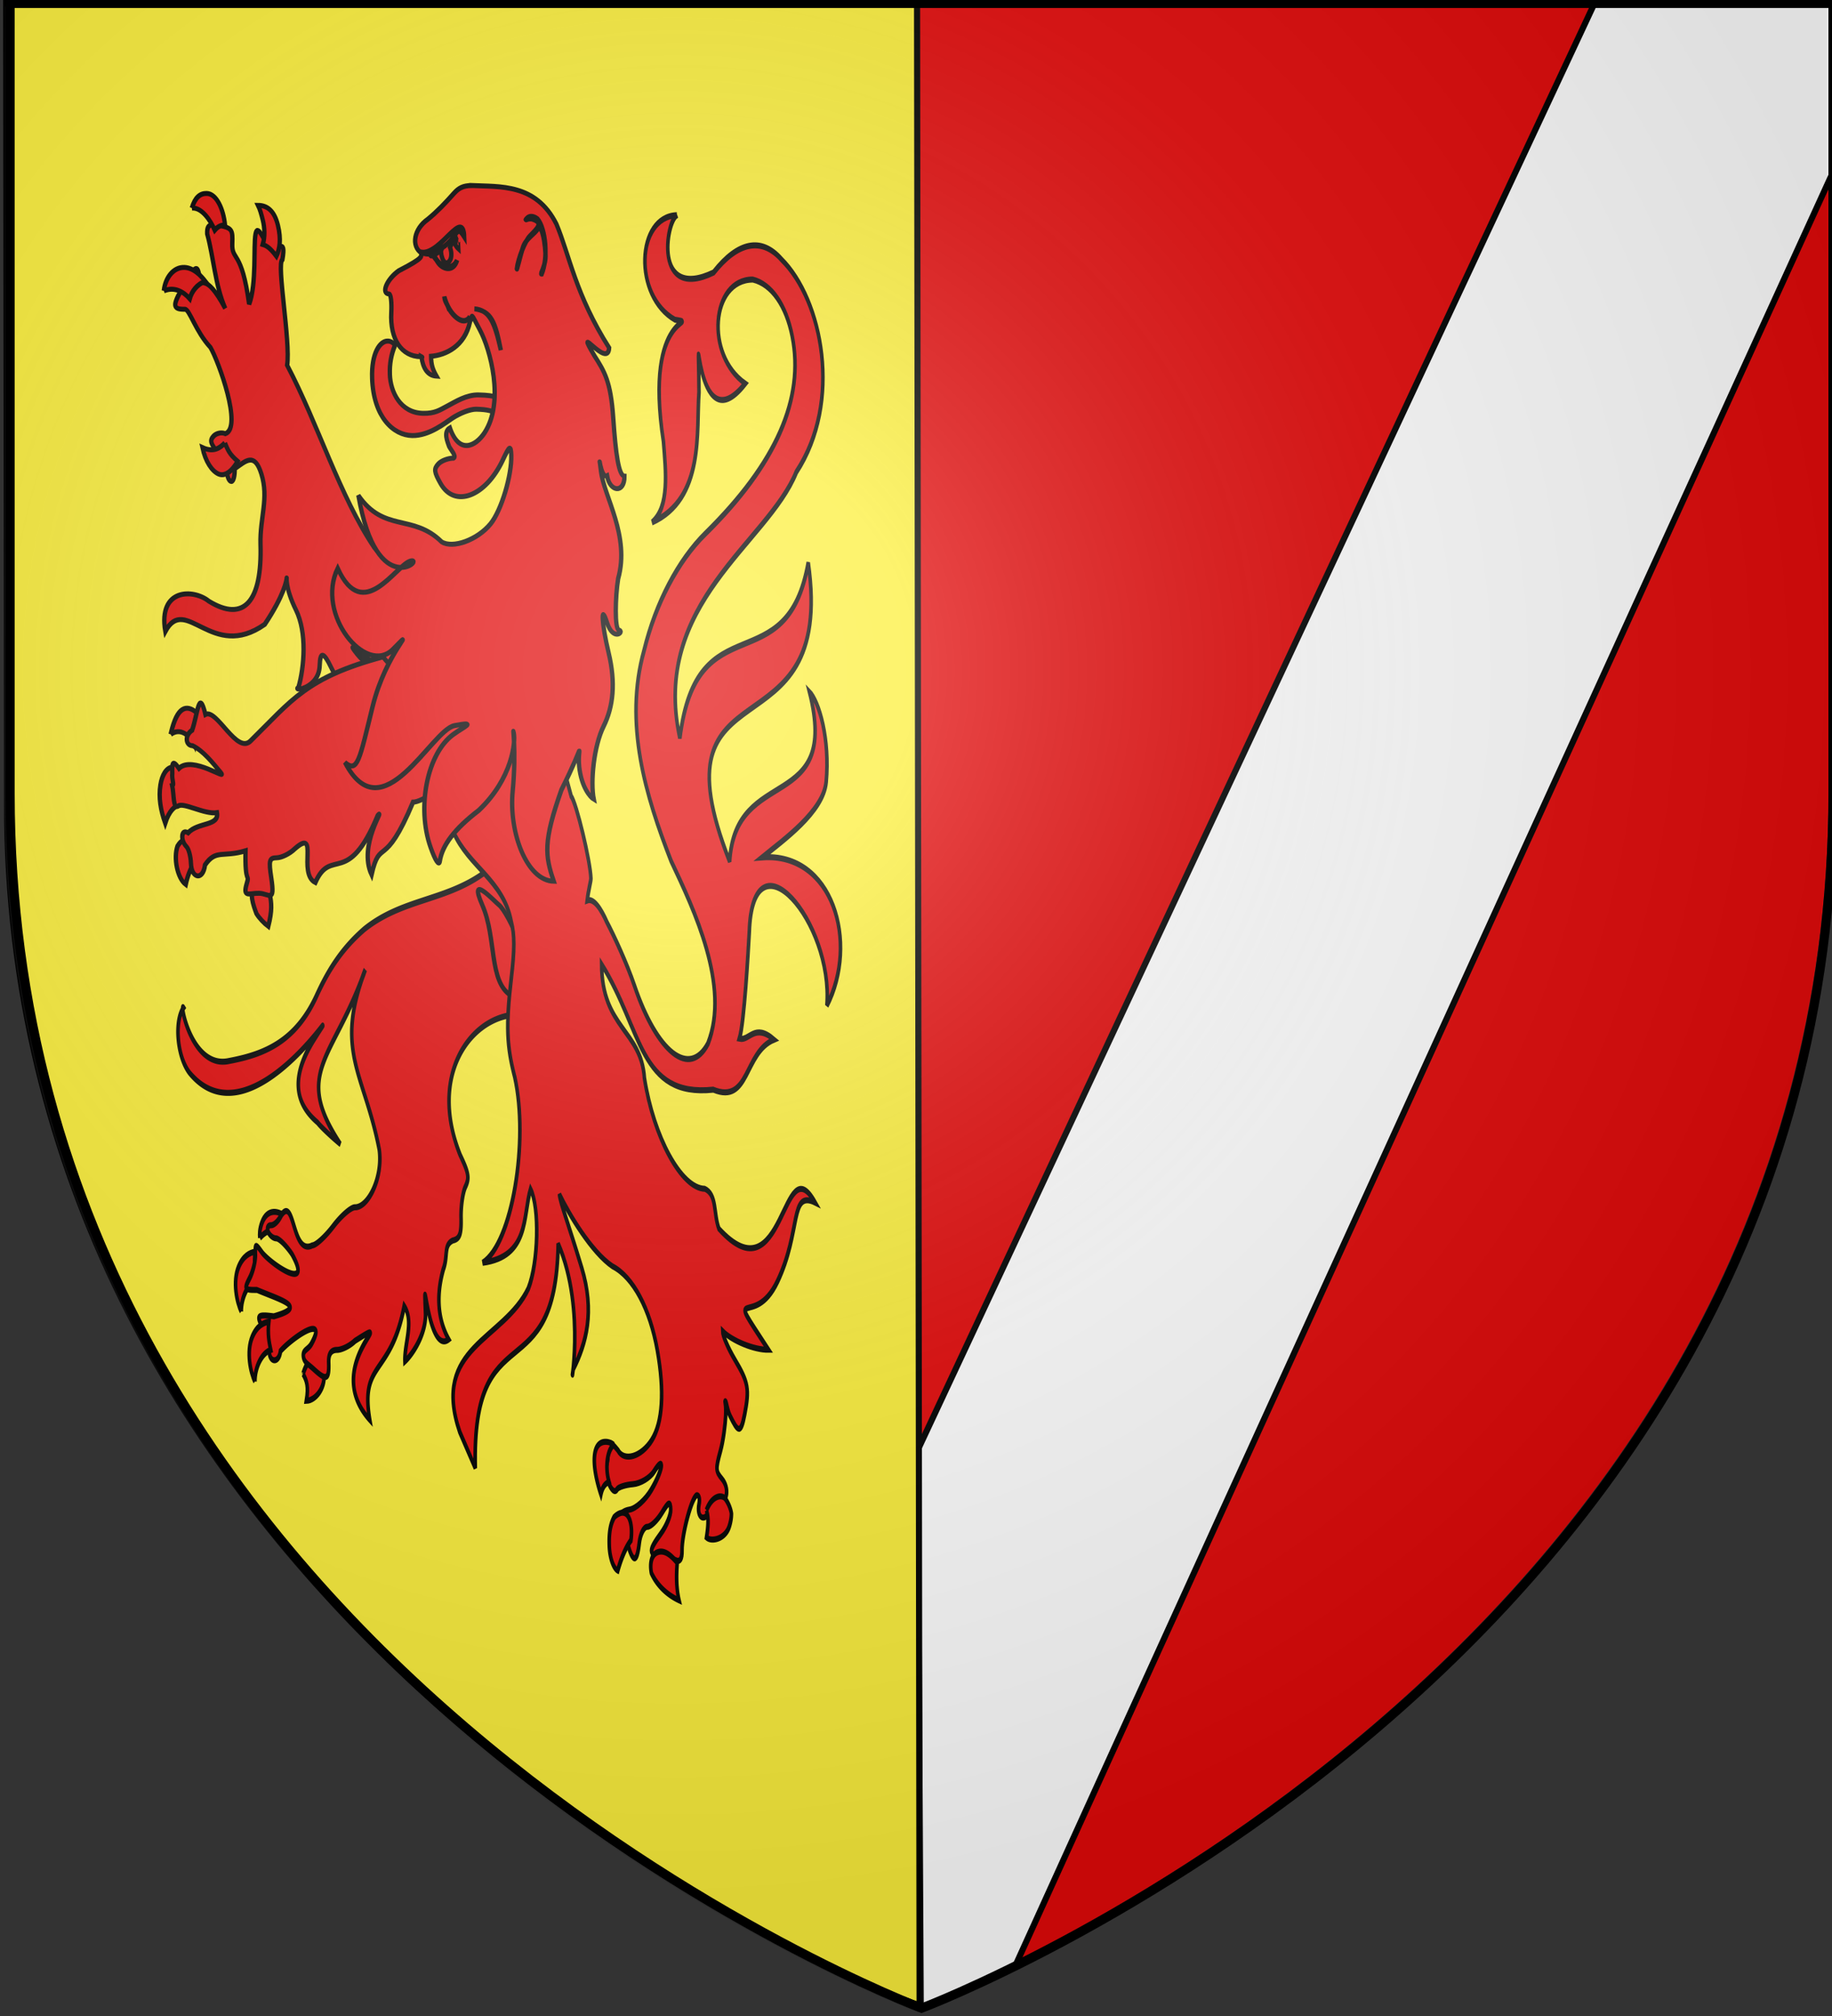
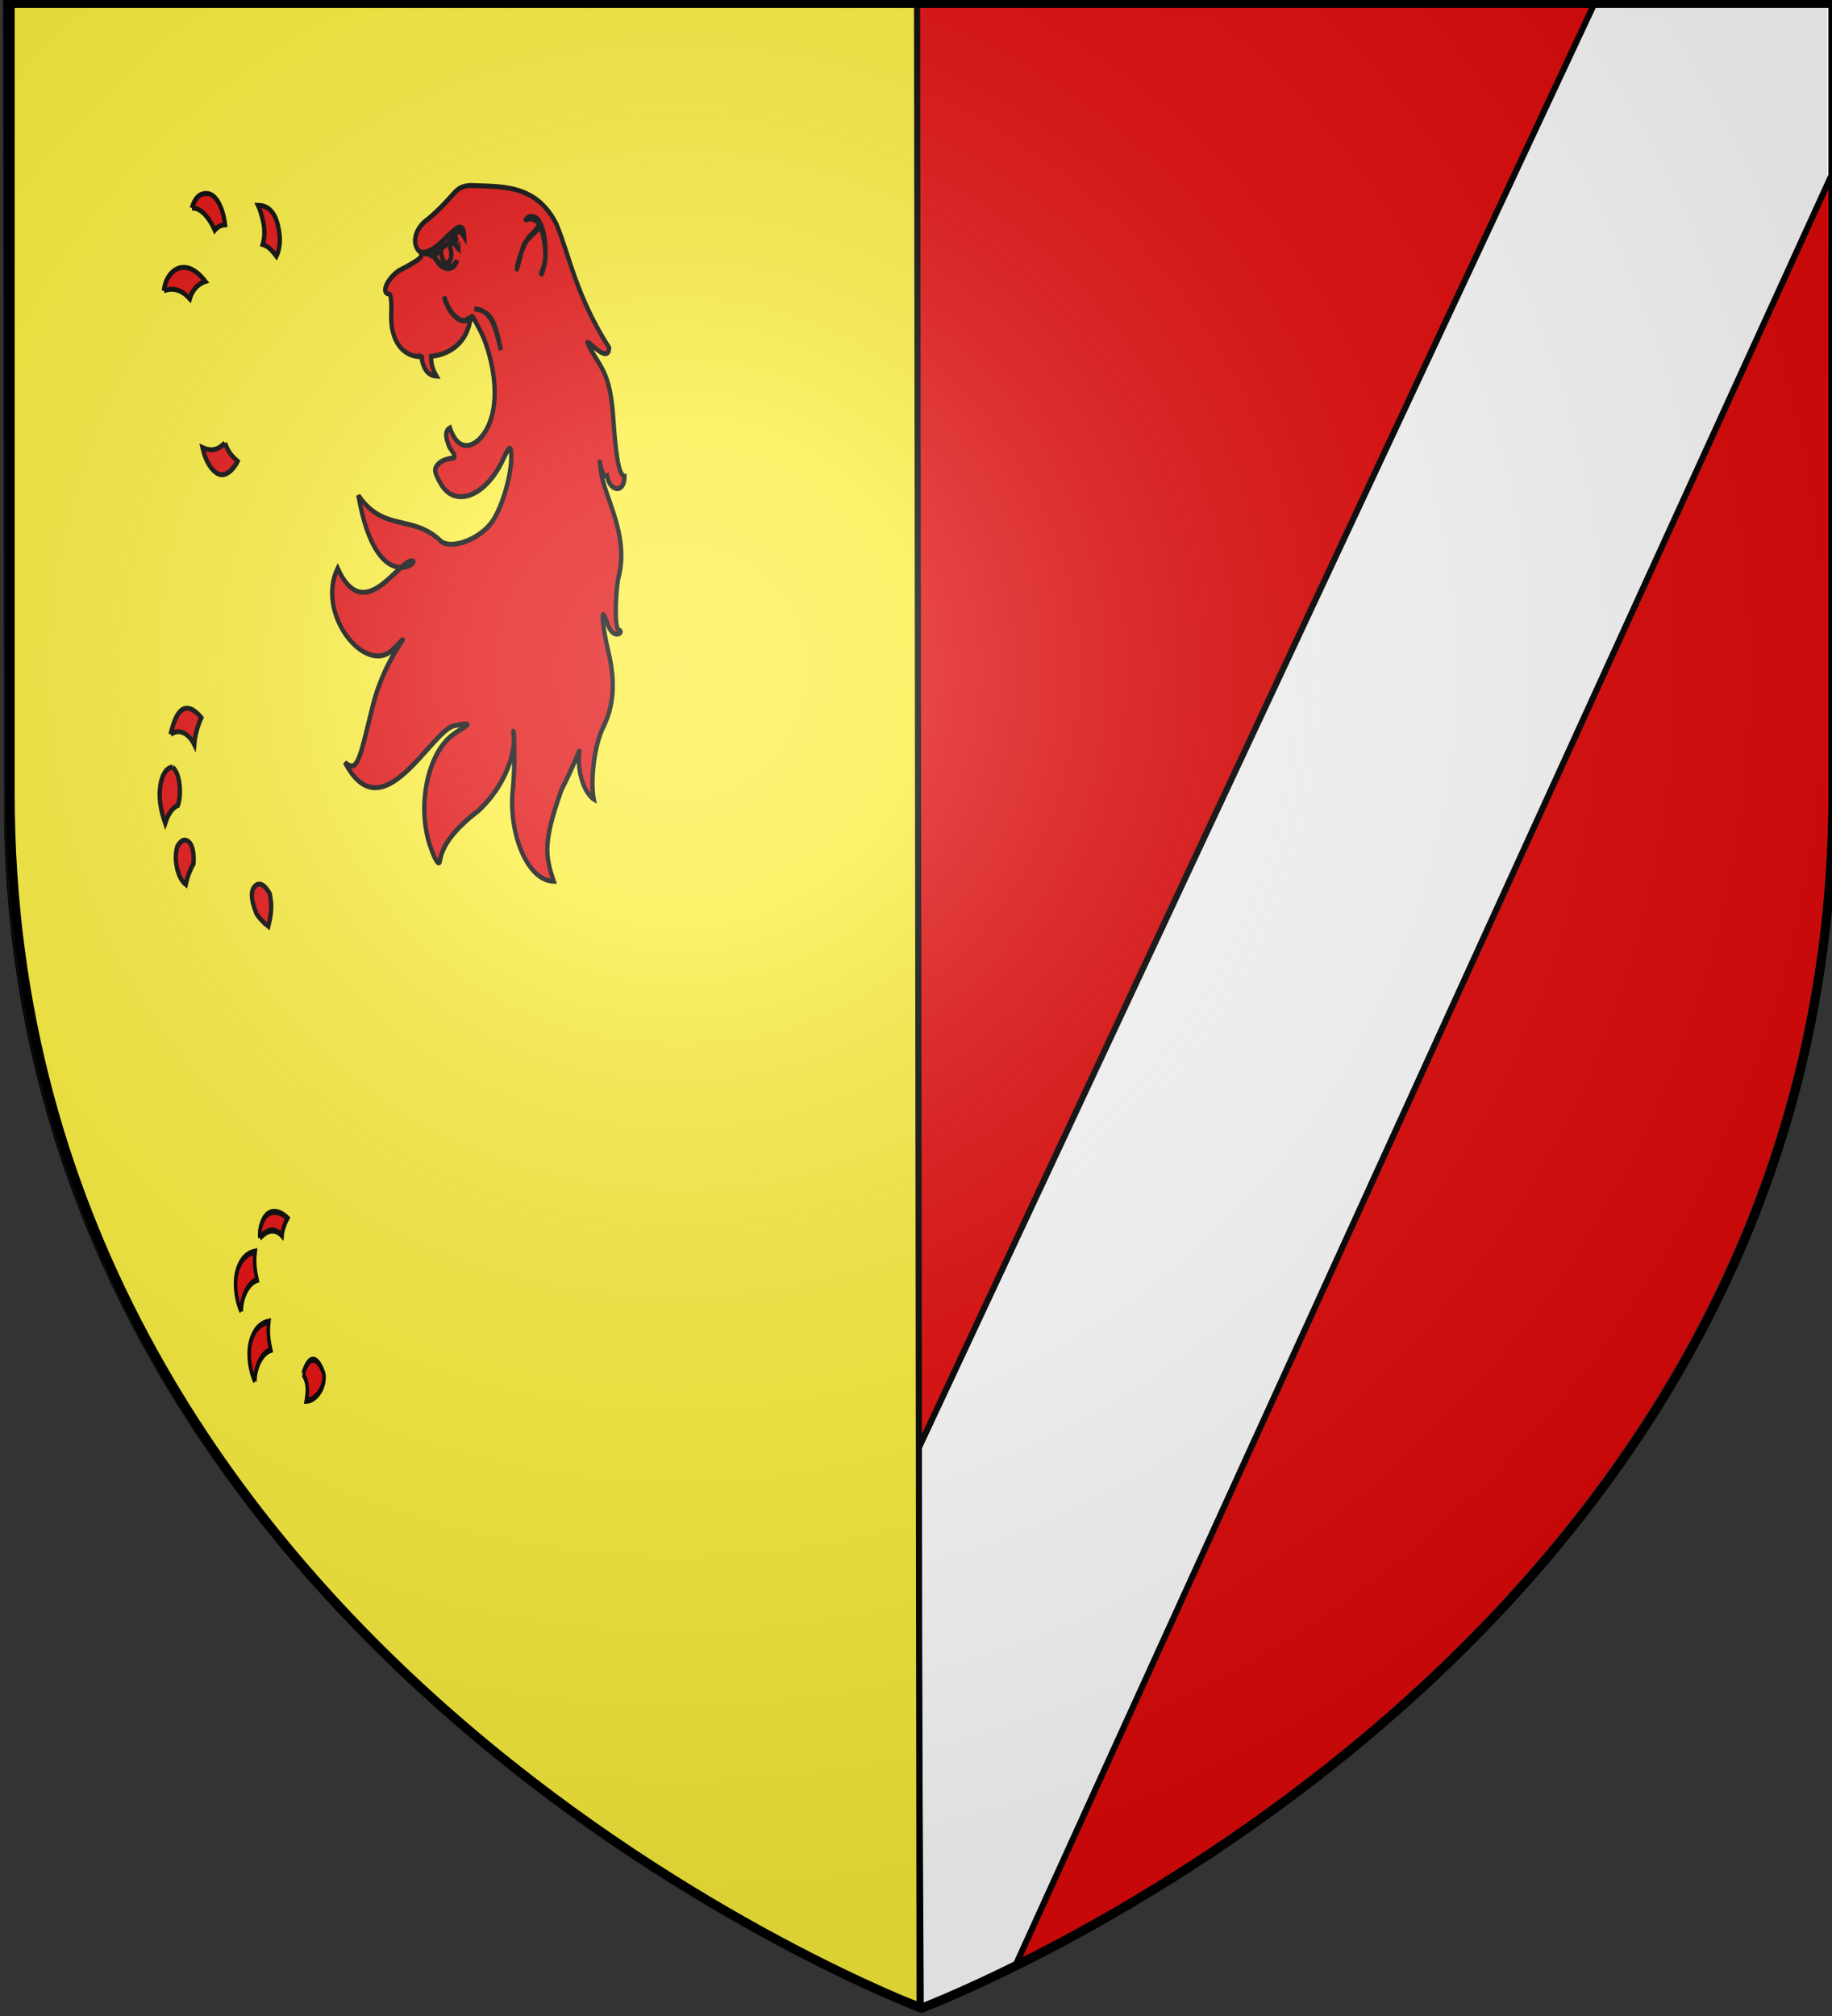
<svg xmlns="http://www.w3.org/2000/svg" xmlns:xlink="http://www.w3.org/1999/xlink" width="600" height="660" version="1.0">
  <rect width="100%" height="100%" fill="#333333" stroke="none" />
  <desc>Flag of Canton of Valais (Wallis)</desc>
  <defs>
    <radialGradient xlink:href="#b" id="d" cx="221.445" cy="226.331" r="300" fx="221.445" fy="226.331" gradientTransform="matrix(1.353 0 0 1.349 -77.63 -85.747)" gradientUnits="userSpaceOnUse" />
    <linearGradient id="b">
      <stop offset="0" style="stop-color:white;stop-opacity:.314" />
      <stop offset=".19" style="stop-color:white;stop-opacity:.251" />
      <stop offset=".6" style="stop-color:#6b6b6b;stop-opacity:.125" />
      <stop offset="1" style="stop-color:black;stop-opacity:.125" />
    </linearGradient>
  </defs>
  <g style="display:inline">
    <path d="M300.346 656.585s-298.5-112.32-298.5-397.772V.261h597v258.552c0 285.452-298.5 397.772-298.5 397.772" style="fill:#e20909;fill-opacity:1;fill-rule:evenodd;stroke:none;stroke-width:3;stroke-linecap:butt;stroke-linejoin:miter;stroke-miterlimit:4;stroke-dasharray:none;stroke-opacity:1;display:inline" />
    <path d="M600.413 56.123 600.68.896l-78.31-.15-221.8 473.987.983 182.486s13.764-5.255 31-13.715c68.483-150.928 267.859-587.38 267.859-587.38z" style="fill:#fff;fill-opacity:1;fill-rule:nonzero;stroke:#000;stroke-width:2;stroke-linecap:butt;stroke-miterlimit:4;stroke-opacity:1;display:inline" />
    <path d="m2.028.64.317 267.72C5.7 513.856 241.238 635.144 301.175 656.567L300.345.32z" style="fill:#fcef3c;fill-opacity:1;fill-rule:nonzero;stroke:#000;stroke-width:2;stroke-linecap:butt;stroke-miterlimit:4;stroke-dashoffset:0;stroke-opacity:1;display:inline" />
    <g style="display:inline;fill:#e20909;fill-opacity:1;stroke:#000;stroke-opacity:1">
      <g style="fill:#e20909;fill-opacity:1;stroke:#000;stroke-width:.926;stroke-miterlimit:4;stroke-dasharray:none;stroke-opacity:1;display:inline">
        <path d="M248.016 281.579c-.062-.507-.018-1.292.676-2.324 1.519-2.259 4.486-2.025 6.672-.796-.576.585-1.435 1.807-1.578 2.72-1.914-1.305-3.906-.82-5.77.4M242.559 292.915c-1.076-1.353-2.022-4.533-.295-6.83 1.27-1.692 2.992-2.203 4.422-2.386-.48 1.956-.085 3.197.25 4.329-2.3.484-4.269 2.647-4.377 4.887M260.752 300.11c-1.684 0-2.763 2.246-2.767 2.228.914 1.01 1.343 1.93.629 4.1 2.405-.076 5.02-2.054 4.774-4.1 0 0-.937-2.229-2.636-2.229" style="fill:#e20909;fill-opacity:1;stroke:#000;stroke-width:.926;stroke-miterlimit:4;stroke-dasharray:none;stroke-opacity:1" transform="matrix(1.266 .024 .074 2.135 -249.733 -201.856)" />
-         <path d="M314.477 222.976c-1.174.076-2.736.71-5.407 2.063-10.17 4.308-21.139 4.106-31.187 8.843-6.28 3.192-9.932 6.637-13.016 10.39-5.777 7.028-13.891 9.116-23.191 10.244-9.895 1.447-12.42-9.207-11.324-8.04-2.624 2.177-2.093 7.592.968 10 15.645 11.474 42.902-14.93 32.657-5.656-6.484 5.87-5.853 9.908 0 12.875 1.457 1.114 5.456 3.155 5.718 3.25-11.674-11.062-.89-12.938 8.032-26.844-8.806 12.732-1.123 15.87 2 27.594.72 4.345-3.424 8.906-6.782 8.906-1.027 0-3.652 1.334-5.812 2.969s-4.676 2.985-5.594 3c-5.408 1.73-4.047-7.813-7.844-4.469-.68.82-1.866 1.5-2.656 1.5s-1.152.45-.812 1 1.235 1 2 1 2.566 1.078 4 2.406c5.123 5.852-5.405 1.628-7.75-.187-1.585-1.383-1.75-1.373-1.75.281 0 1.005-.771 2.644-1.688 3.656-1.588 1.755-1.506 1.866 1.75 1.813 6.896 1.655 12.74 2.458 4.156 4-4.338-.285-4.642-.082-2.843 1.906.933 1.031 1.566 2.438 1.406 3.125-.486 2.082 2.3 2.358 2.844.281 3.09-2.058 12.726-6.024 8.093-1.218-.902.932-2.28.945-2.218 1.906.062.96 1.07 1.169 2.468 1.937 3.013 1.656 4.032 1.882 4.032-.968 0-1.336.701-1.976 2.25-2 1.237-.02 3.375-.652 4.75-1.438 12.41-4.724-9.055 3.86 3.125 12.094-2.037-9.058 5.803-6.66 9.937-17.594 2.445 2.409-.331 5.768-.312 8.5 2.251-1.252 5.599-4.283 5.75-7.25-.049-9.483.039 6.445 5.78 3.75-2.457-2.777-3.065-6.412-.75-10.781 1.362-2.045.242-3.667 2.688-4.406 1.793-.255 2.296-.99 2.344-3.5.034-1.744.666-3.89 1.406-4.782 1.152-1.387.996-2.098-1.062-4.843-7.454-12.045 3.627-20.938 15.125-21.688 5.026 0 5.208-.094 3.625-1.844-2.06-2.276-2.125-4.011-.156-6.187 1.824-2.016.252-5.248-3.125-10.719-1.961-3.176-2.453-2.43-2.5-3.25s1.586.052 2.312-.031c2.115-.242 2.19-.12.406-1.156a3.1 3.1 0 0 0-1.843-.438z" style="fill:#e20909;fill-opacity:1;stroke:#000;stroke-width:.926;stroke-miterlimit:4;stroke-dasharray:none;stroke-opacity:1" transform="matrix(1.266 .024 .074 2.135 -249.733 -201.856)" />
        <path d="M245.464 303.624c-1.076-1.353-2.022-4.533-.296-6.83 1.272-1.692 2.993-2.203 4.423-2.386-.48 1.956-.085 3.196.25 4.328-2.3.484-4.269 2.648-4.377 4.888" style="fill:#e20909;fill-opacity:1;stroke:#000;stroke-width:.926;stroke-miterlimit:4;stroke-dasharray:none;stroke-opacity:1" transform="matrix(1.266 .024 .074 2.135 -249.733 -201.856)" />
      </g>
-       <path d="M-248.435 331.912c-1.86.017-2.384.862-2.384 2.886 1.97 7.065 2.141 15.689 5.45 22.831-6.975-11.944-7.82-5.089-8.686-9.785-.638-3.464-1.09-3.284-4.896 2.007-5.095 7.085-5.335 8.432-.596 8.28 1.549-.05 3.47 6.788 8.486 11.588 2.728 4.337 10.389 24.476 4.202 26.485-1.278-.492-3.153-.122-4.173.816-1.462 1.344-1.182 2.384 1.235 4.892 1.686 1.75 3.066 4.429 3.066 6.022s.613 2.948 1.362 2.948 1.362-1.778 1.362-3.952c4.102-2.529 7.192-5.23 9.325 1.38 2.445 7.581-1.098 13.606-1.15 21.765-.113 17.734-6.833 24.186-18.861 17.814-5.318-3.775-17.813-3.688-15.754 9.534 7.65-11.735 15.995 9.065 35.125-2.753 14.559-18.35 3.885-18.386 11.178-4.624 3.67 6.929 2.221 17.566-.051 23.822-2.483 1.382 7.178.464 7.735-6.848.357-4.678 1.723-3.93 3.96.439 2.11 4.12 2.521 3.424 8.047 1.819 3.38-.982 5.705-.831 5.833-2.572.128-1.74-.704 1.247-5.322-4.39-5.975-7.295 28.679 26.239 32.268-2.114 2.166-17.224-4.494-23.245-20.091-26.802-.17-1.427.262 1.542-4.002-3.01-11.616-15.7-18.193-37.506-28.484-55.637 1.547-7.291-2.563-31.175-.383-32.491 1.77-7.624-1.937-1.816-4.258-3.826-2.32-2.011-3.982-7.373-4.896-3.827s-.174 15.272-3.108 21.578c-1.933-16.943-5.647-13.107-5.195-18.63.331-4.034.15-4.68-4.002-5.394-.945-.162-1.721-.256-2.342-.25zM-162.087 539.813c4.693 10.043 1.229 23.59 9.062 27.713 3.312 1.743 3.578-6.985 2.752-17.792-1.07-3.296-4.248-8.891-5.95-10.07-1.702-1.178-10.558-9.894-5.864.149zM-151.024 383.296c-1.255-.296-2.731-.534-6.144-.534-4.224 0-8.079 2.175-11.013 3.553-2.941 1.38-4.586 2.444-8.722 2.444-8.1 0-11.26-6.5-11.26-11.738 0-3.443.742-6.208 2.165-9.054-.668-.889-1.59-1.252-2.473-1.252-2.786 0-5.99 3.85-5.99 11.587 0 11.872 6.745 17.367 13.387 17.367 6.085 0 11.888-4.158 14.473-5.655 2.592-1.483 6.216-2.845 8.478-2.845 4.055 0 5.53.488 7.33 1.178.034-.311.075-.902.075-1.41 0-1.59-.136-2.649-.306-3.641" style="fill:#e20909;fill-opacity:1;stroke:#000;stroke-width:1.531;stroke-miterlimit:4;stroke-dasharray:none;stroke-opacity:1;display:inline" transform="matrix(.93 .018 .037 1.064 288.73 -275.135)" />
      <path d="M-231.037 330.281c-.46-1.91-.874-3.346-1.514-4.578 3.305-.04 5.699 1.602 6.76 6.003 1.031 4.274.353 7.383-.918 9.56-1.784-2.147-3.015-3.126-4.654-3.531.934-2.519.858-5.249.326-7.454M-255.904 326.942c1.233-3.27 3.059-4.596 5.413-4.596 3.53 0 5.71 4.843 6.062 9.56-1.64.126-2.655.672-3.682 1.69-1.332-2.91-4.283-6.995-7.793-6.654M-266.788 352.591c.63-3.95 3.611-7.417 7.585-7.332 3.189.069 5.675 2.434 7.166 4.166-3.056.904-4.955 3.271-5.73 5.443-2.09-2.154-5.282-3.691-9.021-2.277M-247.127 399.057c.929 2.11 1.413 3.42 4.253 5.55-.982 1.665-3.98 5.151-6.919 4.038-2.244-.85-4.429-3.703-5.314-8.044 3.903 1.55 6.148.014 7.98-1.544M-269.543 499.178c-2.23.19-3.832 2.603-4.494 5.545-.895 3.984-.223 7.824 1.192 11.742 1.62-3.967 3.547-5.083 4.655-5.503 1.335-2.735 1.532-9.547-1.353-11.784M-269.819 489.114c.308-1.045.828-2.693 1.618-4.288 2.771-5.596 6.338-4.368 9.382-1.06-1.587 2.884-2.427 5.585-2.822 8.325-1.447-2.804-4.724-5.23-8.178-2.977M-264.758 522.079c-1.918-1.453-3.468.699-4.012 1.406-1.617 3.657-.484 9.832 2.41 11.759.705-2.517 1.911-4.933 2.982-6.418.378-3.104 0-5.702-1.38-6.747M-241.767 535.206c-2.643 1.973-.961 6.147-.017 8.581.862 1.315 2.596 2.938 4.005 3.87 1.64-5.073 1.447-7.171.9-10.151-1.67-2.67-3.338-3.457-4.888-2.3" style="fill:#e20909;fill-opacity:1;stroke:#000;stroke-width:1.531;stroke-miterlimit:4;stroke-dasharray:none;stroke-opacity:1;display:inline" transform="matrix(.93 .018 .037 1.064 288.73 -275.135)" />
      <g style="fill:#e20909;fill-opacity:1;stroke:#000;stroke-width:.926;stroke-miterlimit:4;stroke-dasharray:none;stroke-opacity:1;display:inline">
-         <path d="M482.313 61.563c-10.59.332-12.069 12.507-1.459 16.041 6.922.65-8.097-1.48-4.063 18.74.357 4.669.99 10-3.697 12.437 13.927-3.82 12.248-14.247 13.344-20.125.779-16.62-2.18 8.977 12.057-1.459-10.158-4.271-7.943-15.874 2.88-15.978 4.77.64 8.38 3.824 9.688 8.562 2.657 9.624-5.292 19.636-24.25 30.563-7.329 4.224-13.532 10.879-16.938 18.156-5.897 11.219-.892 22.19 5.125 32.156 5.514 7.415 14.227 19.015 7.906 27.938-5.03 5.354-13.186 1.559-18.469-8.625-1.836-3.54-4.958-7.776-6.593-9.719-1.321-1.923-3.142-3.704-4.906-3.281.39-1.554 1.156-3.01 1.156-3.406 0-2.688-3.065-11.476-4.375-12.563-5.05-12.264-1.618-10.872-14.085-14.823-1.853.447-8.818 8.342-12.821 10.199-2.305 1.07-2.397 9.435-3.938 10.405 3.631 5.332 12.55 7.338 14.219 13.688.754 1.983.622 4.245-.5 8.625-1.916 7.476-1.755 10.565 0 15.187 3.106 9.792-2.146 25.545-10 28.594 12.197-1.1 10.81-7.213 13.094-11.469 2.195 2.837 1.378 11.282-1.47 15.281-6.831 8.054-25.765 9.267-19.043 22.216l3.7 5.472c.488-24.31 21.473-11.454 23.469-34.656 6.88 10.138 1.263 23.714 2.781 19.187 3.604-4.005 6.133-8.872 3.097-15.545-3.035-6.674-5.119-10.24-5.097-11.205 2.195 2.926 7.726 8.739 13.063 10.875 5.243 1.571 9.345 6.408 10.875 12.781 1.505 6.276.716 11.084-2.25 13.782-2.849 2.59-7.368 3.435-8.844 1.656-3.616-2.742-1.968.14-2.98 2.09-1.147 1.381 1.093 5.203 2.386 3.91.347-.347 2.211-.726 4.156-.844s4.463-1.005 5.563-2c3.13-2.833 2.326-.223-.875 2.844-1.573 1.507-4.161 2.893-5.75 3.063-1.59.169-2.706.698-2.469 1.187s.898 2.144 1.469 3.656c1.29 3.418 2.37 3.503 3.187.25.345-1.375 1.352-2.5 2.219-2.5s2.633-.991 3.906-2.187c1.885-1.77 2.313-1.867 2.313-.563 0 .881-1.238 2.56-2.75 3.75-3.394 2.67-3.436 3.273-.25 3.5 1.375.098 3.175.338 4 .563.958.261 1.522-.286 1.562-1.563.08-2.54 3.161-8.5 4.406-8.5.52 0 .702.606.407 1.375-.78 2.03 1.173 2.843 2.625 1.094.68-.819 1.837-1.469 2.562-1.469 2.211 0 2.83-2.225 1-3.562-1.59-1.163-1.605-1.511-.156-4.313.864-1.67 1.473-4.097 1.656-5.344.284-1.924-.226-2.273.063-2.28.289-.009.338 1.268 1.094 2.25 1.882 2.445 2.58 2.847 3.78-.313 1.476-3.881 1.26-4.871-2-8.281-1.65-1.727-2.997-3.714-2.968-4.407 2.228 1.42 7.937 2.806 11.7 2.729-11.1-10.588-3.712-2.71 2.95-10.501s3.957-14.11 10.455-12.208c-8.101-9.049-8.722 15.231-25.136 4.293-1.32-2.33-.143-5.253-3.313-6.094-6.026-.01-12.749-7.716-14.625-16.812-.428-7.374-10.563-7.57-10.062-17.344 10.077 10.045 8.474 20.332 27.776 18.92 9.36 2.2 8.222-5.803 16.208-7.858-4.923-2.521-6.366.296-8.984-.031 1.4-2.516 3.037-13.267 3.521-16.404 1.79-16.017 21.88-1.848 19.425 11.06 8.894-9.762 2.949-23.578-15.432-22.549 5.655-2.732 16.282-7.19 17.256-11.782 1.386-6.53-1.087-12.264-3.532-13.783 6.91 18.761-19.85 11.29-22.175 26.286-19.063-31.426 28.568-15.398 23.03-46.078-6.643 18.844-29.198 6.17-34.812 27.281-6.346-20.65 24.52-30.2 32.55-41.16 12.62-10.956 8.262-26.487-1.925-32.558-4.933-3.424-11.154-2.632-17.719 2.187-15.934 4.664-11.797-7.756-8.969-8.687z" style="fill:#e20909;fill-opacity:1;stroke:#000;stroke-width:.926;stroke-miterlimit:4;stroke-dasharray:none;stroke-opacity:1" transform="matrix(1.266 .024 .074 2.135 -393.46 -72.56)" />
-         <path d="M454.927 250.409c-.437-.244-1.265-.426-2.005-.426-3.598 0-4.058 3.469-1.769 8.06.512-1.23 1.32-1.665 2.219-1.924-.947-2.165-.185-4.845 1.555-5.71M456.118 260.859a5.4 5.4 0 0 0-1.726.659c-.854.905-1.526 2.073-1.526 4.43 0 1.86.91 3.44 1.963 3.77 1.41-2.686 2.912-4.093 3.675-4.671.722-2.325-.153-4.584-2.386-4.188M465.635 266.71c1.55-.23 3.042.406 4.672 1.633-.404 2.036-.458 3.995.136 5.76-3.317-.894-5.698-2.401-6.921-4.121-.354-1.333.067-2.969 2.113-3.272M478.34 260.193c.374.856.524 1.833-.233 4.188 1.15.634 4.376.261 5.75-1.423.287-.354.86-1.327.916-2.336-.155-.856-.876-1.784-1.474-2.272-.771-.628-3.296-.527-4.96 1.843" style="fill:#e20909;fill-opacity:1;stroke:#000;stroke-width:.926;stroke-miterlimit:4;stroke-dasharray:none;stroke-opacity:1" transform="matrix(1.266 .024 .074 2.135 -393.46 -72.56)" />
-       </g>
-       <path d="M-194.014 463.97c-27.276 6.8-32.614 13.88-47.592 26.558-5.087 4.726-11.55-9.696-15.719-7.77-1.952-8.24-2.73.039-4.888 4.948-2.644 1.495-2.644 4.767 0 4.767 3.679 1.507 6.779 5.068 9.538 8.028 2.676 2.872-9.636-5.146-14.647-.978-2.164-2.851-2.384-1.405-2.384 1.48-.354 2.073.674 3.623-.213 3.826.595 2.769-.025 7.463 1.916 6.273s9.153 2.516 13.552 1.838c.642 4.184-6.707 2.966-10.444 6.378-2.32-1.31-2.92 2.265-.724 4.266.75.682 1.363 2.938 1.363 5.08 0 4.88 4.084 5.254 4.939.44 4.035-4.942 6.272-2.33 14.453-4.588-.691 10.877 1.29 6.706.023 10.107-1.676 4.5.764 2.865 4.257 2.885s5.5 3.056 4.47-4.767c-.731-5.391-.48-6.21 2.172-6.272 1.667-.04 4.598-1.308 6.472-2.885 8.958-6.787.574 7.615 6.799 10.29 6.084-11.222 11.298 1.572 22.834-21.016 3.016-2.955-7.363 9.235-2.923 18.254 3.55-11.792 4.475-1.115 15.526-22.582 3.011 0 15.24-6.102 16.53-14.965l10.524-23.733c-1.63-19.143-22.93 9.956-35.834-5.861z" style="fill:#e20909;fill-opacity:1;stroke:#000;stroke-width:1.531;stroke-miterlimit:4;stroke-dasharray:none;stroke-opacity:1;display:inline" transform="matrix(.93 .018 .037 1.064 288.73 -275.135)" />
+         </g>
      <path d="M-157.058 318.327c-2.932.074-4.563.831-6.301 2.51-3.138 3.033-6.165 5.748-9.538 8.153-5.001 3.08-6.33 8.365-2.597 10.475-.502 1.092 1.32 1.164-8.217 5.52-4.341 2.672-6.702 7.213-3.747 7.213.62 0 .873 2.568.554 5.77-.814 8.166 3.078 13.397 9.75 13.361.04 0 .206.022.34.063-.002-.02.003-.042 0-.063.51.248.271.146 0 .063.39 3.343 1.8 5.732 5.067 5.833-1.216-1.973-1.78-3.47-1.66-6.084 5.101-.46 12.004-3.24 14.135-10.914 1.167-2.155.146-3.04 3.406 2.572 3.336 5.742 7.887 21.872.34 31.613-3.29 4.158-9.182 6.927-12.134-1.318-2.468 1.29-.988 4.33-.51 5.708.562 1.06 2.625 2.962 1.404 3.575-1.873.034-4.313.863-5.407 1.882-1.702 1.587-1.621 2.481.554 6.022 4.633 7.542 15.7 3.744 22.182-7.59 2.577-4.506 3.06-4.757 3.066-1.63.01 6.179-4.191 17.19-8.133 21.325-4.748 4.982-13.584 7.944-17.456 5.834-9.791-8.553-20.157-2.407-28.782-13.8 5.316 32.966 22.932 18.594 17.627 19.884s-17.507 19.84-25.801 2.697c-8.433 14.293 8.68 33.048 18.435 24.65 9.622-8.282-2.487.963-7.834 17.689s-6.129 20.602-10.43 17.374c12.336 21.947 30.78-10.49 39.042-11.98 8.26-1.49 3.598.07-.596 2.76-9.335 5.987-13.787 22.604-9.325 34.812 1.518 4.152 2.763 5.836 3.108 4.202 1.04-4.913 5.632-10.012 14.306-15.806 12.316-10.066 13.826-21.274 13.327-24.023-.51-2.804.794 5.115-1.107 17.876-1.91 12.813 3.915 27.503 13.38 27.503-2.762-7.85-3.31-12.055 3.82-28.193 9.675-15.955 6.01-13.623 6.541-7.269.531 6.355 3.532 9.37 4.73 9.977-.997-5.392.659-16.372 4.355-22.529 3.696-6.156 4.832-13.544 2.682-22.643s-2.208-15.443-.213-9.346 6.208 2.555 4.132 2.27c-1.582-.216-.896-10.343.339-15.818 4.752-13.288-3.971-25.158-4.726-32.93-.755-7.773-.324 2.417 2.086 1.317.77 5.054 5.957 5.353 6.125.009-2.003-.094-2.816-6.734-3.243-17.877s-2.487-14.195-5.862-19.014c-7.117-11.048 4.571 4.285 5.274-2.541-11.226-16.182-12.863-28.367-17.068-37.79-6.697-12.391-19.381-11.101-29.42-11.354z" style="fill:#e20909;fill-opacity:1;stroke:#000;stroke-width:1.531;stroke-miterlimit:4;stroke-dasharray:none;stroke-opacity:1;display:inline" transform="matrix(.93 .018 .037 1.064 288.73 -275.135)" />
      <path d="M-163.959 333.29c-6.812 7.437-8.23 3.018-8.47 6.69.053.38.465.34 1.019.1.204.727.888 1.03 1.487 2.077 1.557 2.243 5.463 3.082 6.853-.785-1.523 3.075-5.859 2.893-8.106-1.393 1.583-.773 3.324-2.293 2.78-1.866-.708.554.25 5.259 2.232 3.956 1.333-.877 1.37-3.101.754-4.546 1.51-3.314 1.253-1.025 2.891.329 0 0-.05-2.184-.033-2.178-.592-.095-.86-2.382-1.407-2.383zM-134.225 328.182c2.781 2.888 3.378 11.978.767 17.02-.801.164 1.7-2.683 1.614-6.15-.165-6.634-1.636-8.81-2.114-8.121-1.419 2.042-4.68 3.344-5.804 6.259-1.125 2.914-2.55 7.577-2.345 6.436.528-2.95 3.144-8.475 4.99-10.099 2.79-2.455 4.864-4.027 1.328-5.128-1.839-.572-3.32.856-2.249-.227 1.019-1.03 2.5-.88 3.813.01zM-148.756 368.85c-1.627-8.726-2.772-11.911-8.798-12.577 5.387.26 6.96 4.26 8.798 12.577z" style="fill:#e20909;fill-opacity:1;stroke:#000;stroke-width:1.531;stroke-miterlimit:4;stroke-dasharray:none;stroke-opacity:1;display:inline" transform="matrix(.93 .018 .037 1.064 288.73 -275.135)" />
      <path d="M-169.559 338.348c7.212-3.176 6.23-8.592 9.28-4.174.016-9.108-8.534 5.535-15.079 4.98.792.872 4.449.797 5.799-.806zM-166.596 356.395c1.629 2.58 5.355 5.504 7.392 2.268-2.274 3.292-7.265-.176-8.823-5.985.12 1.765.815 2.048 1.431 3.717z" style="fill:#e20909;fill-opacity:1;stroke:#000;stroke-width:1.531;stroke-miterlimit:4;stroke-dasharray:none;stroke-opacity:1;display:inline" transform="matrix(.93 .018 .037 1.064 288.73 -275.135)" />
    </g>
  </g>
  <g style="display:inline">
    <path d="M300 658.5s298.5-112.32 298.5-397.772V2.176H1.5v258.552C1.5 546.18 300 658.5 300 658.5" style="opacity:1;fill:url(#d);fill-opacity:1;fill-rule:evenodd;stroke:none;stroke-width:1px;stroke-linecap:butt;stroke-linejoin:miter;stroke-opacity:1" />
  </g>
  <g style="display:inline">
    <path d="M301.81 657.44S3.31 545.12 3.31 259.668V1.116h597v258.552c0 285.451-298.5 397.772-298.5 397.772z" style="opacity:1;fill:none;fill-opacity:1;fill-rule:evenodd;stroke:#000;stroke-width:3;stroke-linecap:butt;stroke-linejoin:miter;stroke-miterlimit:4;stroke-dasharray:none;stroke-opacity:1" />
  </g>
</svg>